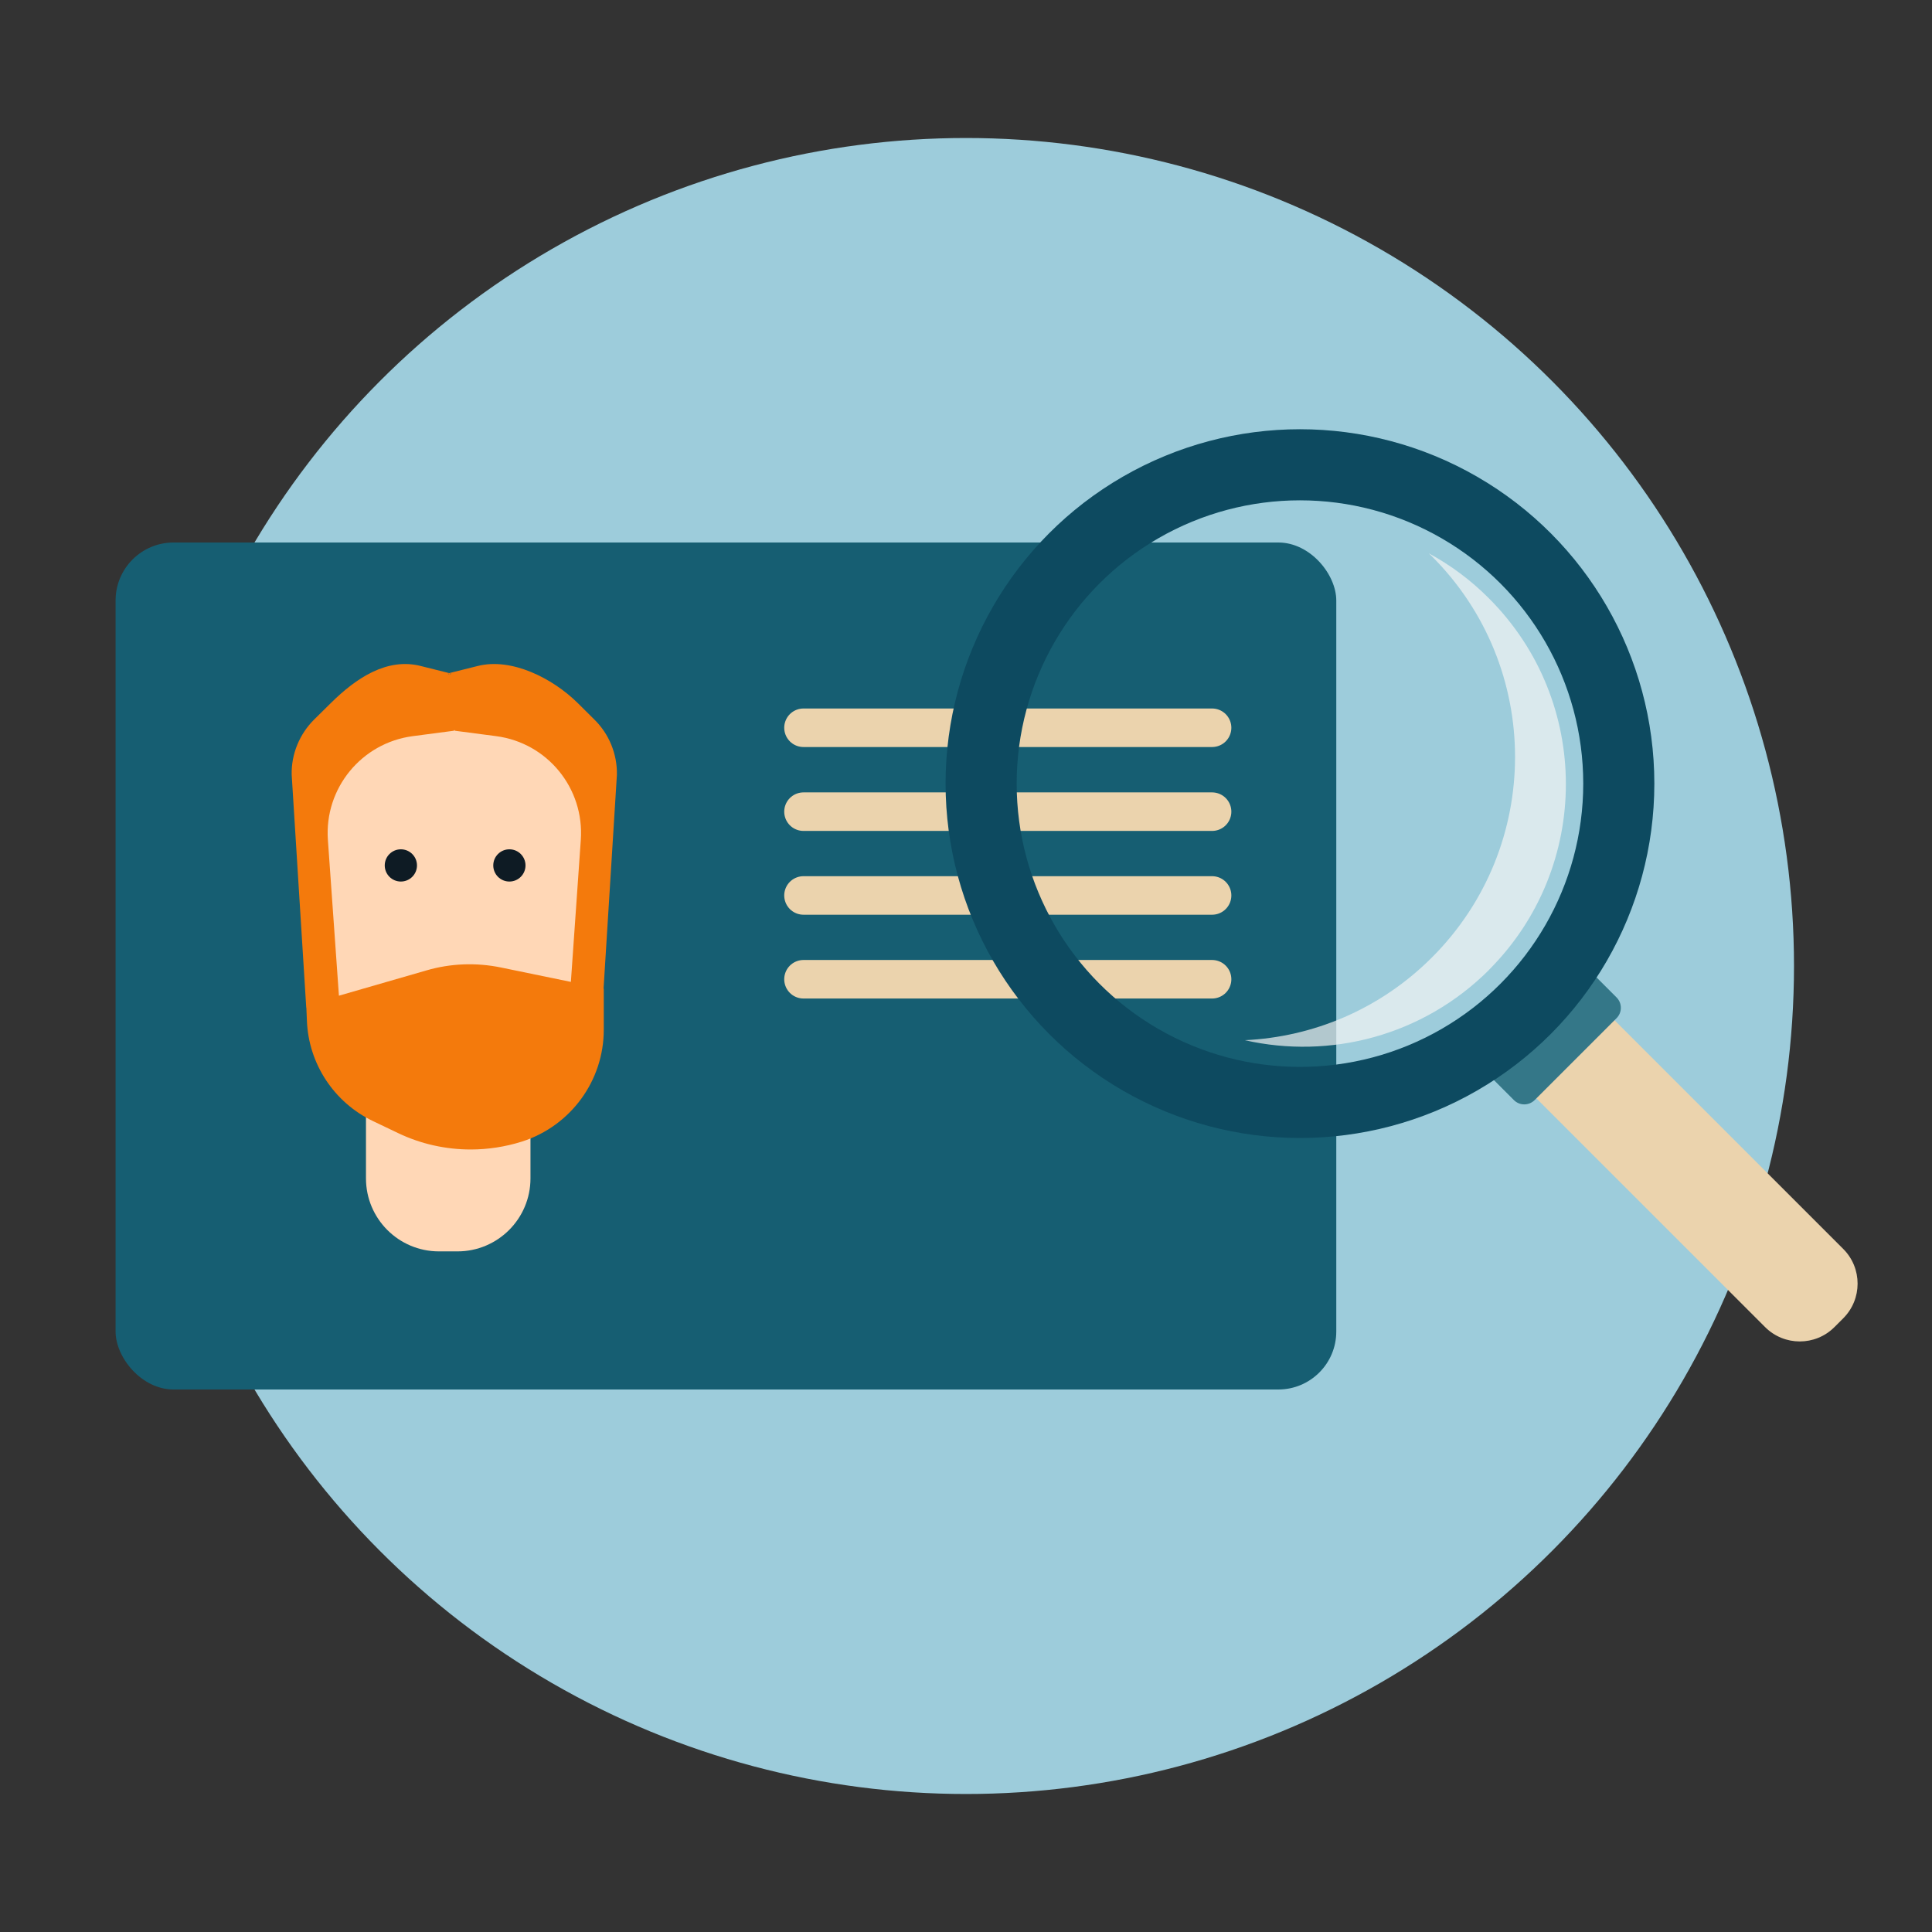
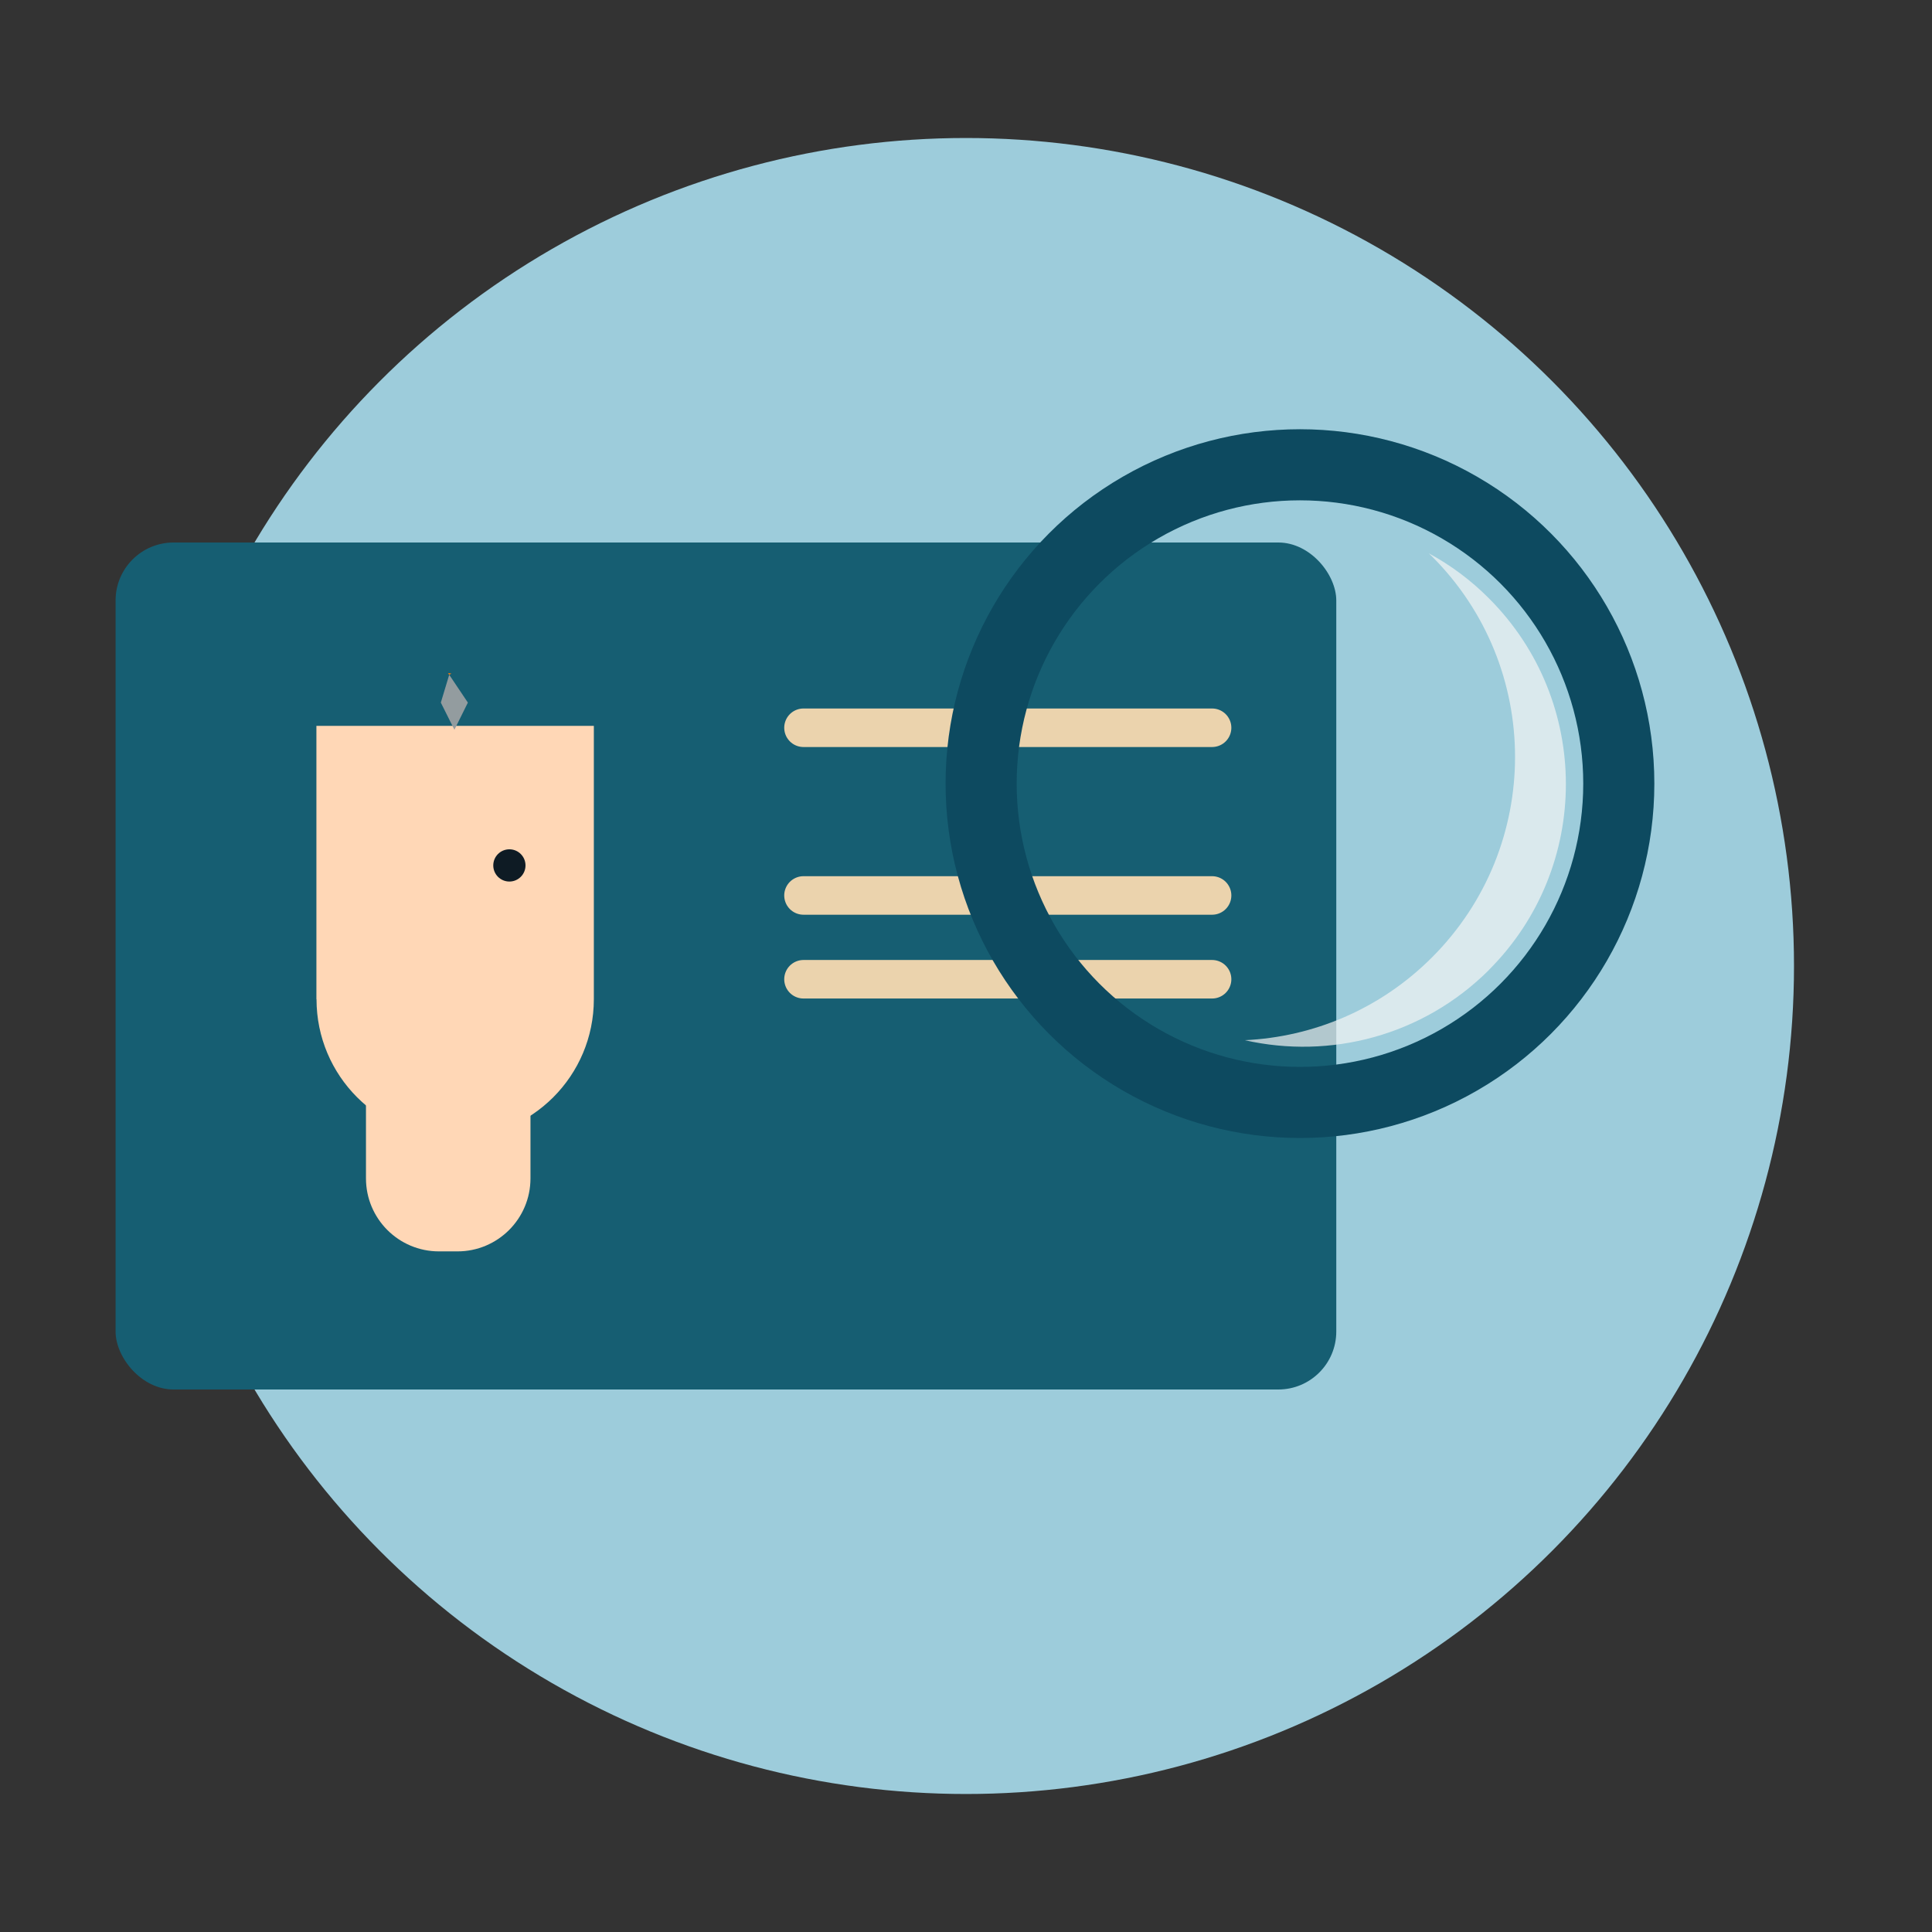
<svg xmlns="http://www.w3.org/2000/svg" viewBox="0 0 175 175">
  <rect x="0" y="0" width="175" height="175" fill="#333333" stroke="none" />
  <defs>
    <style>
      .cls-1 {
        fill: #347788;
      }

      .cls-2 {
        fill: #ebd3ad;
      }

      .cls-3 {
        fill: #9dccdb;
      }

      .cls-4 {
        fill: #0e1b24;
      }

      .cls-5 {
        fill: #f4f5f6;
        opacity: .7;
      }

      .cls-6 {
        fill: #f47a0c;
      }

      .cls-7 {
        fill: #165e72;
      }

      .cls-8 {
        stroke: #0d4a60;
        stroke-width: 6.44px;
      }

      .cls-8, .cls-9 {
        fill: none;
        stroke-miterlimit: 10;
      }

      .cls-9 {
        stroke: #ebd3ad;
        stroke-linecap: round;
        stroke-width: 3.49px;
      }

      .cls-10 {
        fill: #ffd7b6;
      }

      .cls-11 {
        fill: #939c9f;
      }
    </style>
  </defs>
  <g id="Laag_2" data-name="Laag 2">
    <circle class="cls-3" cx="87.5" cy="87.5" r="75" />
  </g>
  <g id="Laag_1" data-name="Laag 1">
    <g>
      <rect class="cls-7" x="10.47" y="49.14" width="110.57" height="76.72" rx="5.25" ry="5.25" />
      <line class="cls-9" x1="72.78" y1="65.92" x2="109.79" y2="65.92" />
-       <line class="cls-9" x1="72.78" y1="73.52" x2="109.79" y2="73.52" />
      <line class="cls-9" x1="72.78" y1="81.11" x2="109.79" y2="81.11" />
      <line class="cls-9" x1="72.78" y1="88.7" x2="109.79" y2="88.7" />
      <g>
        <g>
-           <path class="cls-10" d="M33.14,96.6h14.91v10.14c0,3.65-2.96,6.61-6.61,6.61h-1.68c-3.65,0-6.61-2.96-6.61-6.61v-10.14h0Z" />
+           <path class="cls-10" d="M33.14,96.6h14.91v10.14c0,3.65-2.96,6.61-6.61,6.61h-1.68c-3.65,0-6.61-2.96-6.61-6.61v-10.14Z" />
          <path class="cls-10" d="M28.66,90.51v-24.76h25.13v24.76c0,6.94-5.62,12.56-12.56,12.56h0c-6.94,0-12.56-5.62-12.56-12.56Z" />
          <g>
-             <circle class="cls-4" cx="36.31" cy="78.39" r="1.46" />
            <circle class="cls-4" cx="46.14" cy="78.39" r="1.46" />
          </g>
        </g>
        <polygon class="cls-11" points="42.38 63.64 41.16 66.1 39.93 63.64 40.69 61.12 42.38 63.64" />
-         <path class="cls-6" d="M55.88,70.17c.03-1.88-.71-3.69-2.05-5l-1.52-1.51c-2.27-2.23-5.98-4.12-9.06-3.33l-2.56.64.2.05-.2.1-.12-.12.12-.03-2.56-.64c-3.08-.79-5.88,1.1-8.14,3.33l-1.53,1.51c-1.33,1.32-2.08,3.13-2.04,5l1.32,21.1h.01l.05,1.19c.15,3.91,2.47,7.41,5.99,9.09l2.28,1.09c2.07.99,4.32,1.48,6.57,1.48,1.55,0,3.13-.24,4.65-.72,4.41-1.42,7.4-5.51,7.4-10.13v-3.71h-.02l1.21-19.39ZM52.61,76.07l-.9,12.87-6.31-1.3c-2.27-.47-4.6-.38-6.81.27l-7.89,2.28-1-14.11c-.33-4.67,3.04-8.79,7.69-9.4l3.73-.49.04-.08.04.08,3.74.49c4.65.61,8,4.72,7.67,9.4Z" />
        <polygon class="cls-6" points="40.89 61.02 40.69 61.12 40.58 61 40.69 60.97 40.89 61.02" />
      </g>
    </g>
    <g>
-       <path class="cls-2" d="M147.41,85.64h10v35.58c0,2.45-1.99,4.44-4.44,4.44h-1.13c-2.45,0-4.44-1.99-4.44-4.44v-35.58h0Z" transform="translate(-30.06 138.72) rotate(-45)" />
-       <path class="cls-1" d="M133.73,90.11h13.15v5.5c0,.73-.59,1.33-1.33,1.33h-10.49c-.73,0-1.33-.59-1.33-1.33v-5.5h0Z" transform="translate(-25.04 126.6) rotate(-45)" />
      <circle class="cls-8" cx="117.75" cy="70.98" r="28.88" />
      <path class="cls-5" d="M134.88,87.85c-6.01,6-14.42,8.12-22.13,6.37,6.17-.29,12.24-2.78,16.96-7.5,10.03-10.03,10.03-26.29,0-36.32-.09-.09-.19-.19-.29-.28,1.96,1.06,3.8,2.42,5.45,4.08,9.29,9.29,9.29,24.36,0,33.65Z" />
    </g>
  </g>
</svg>